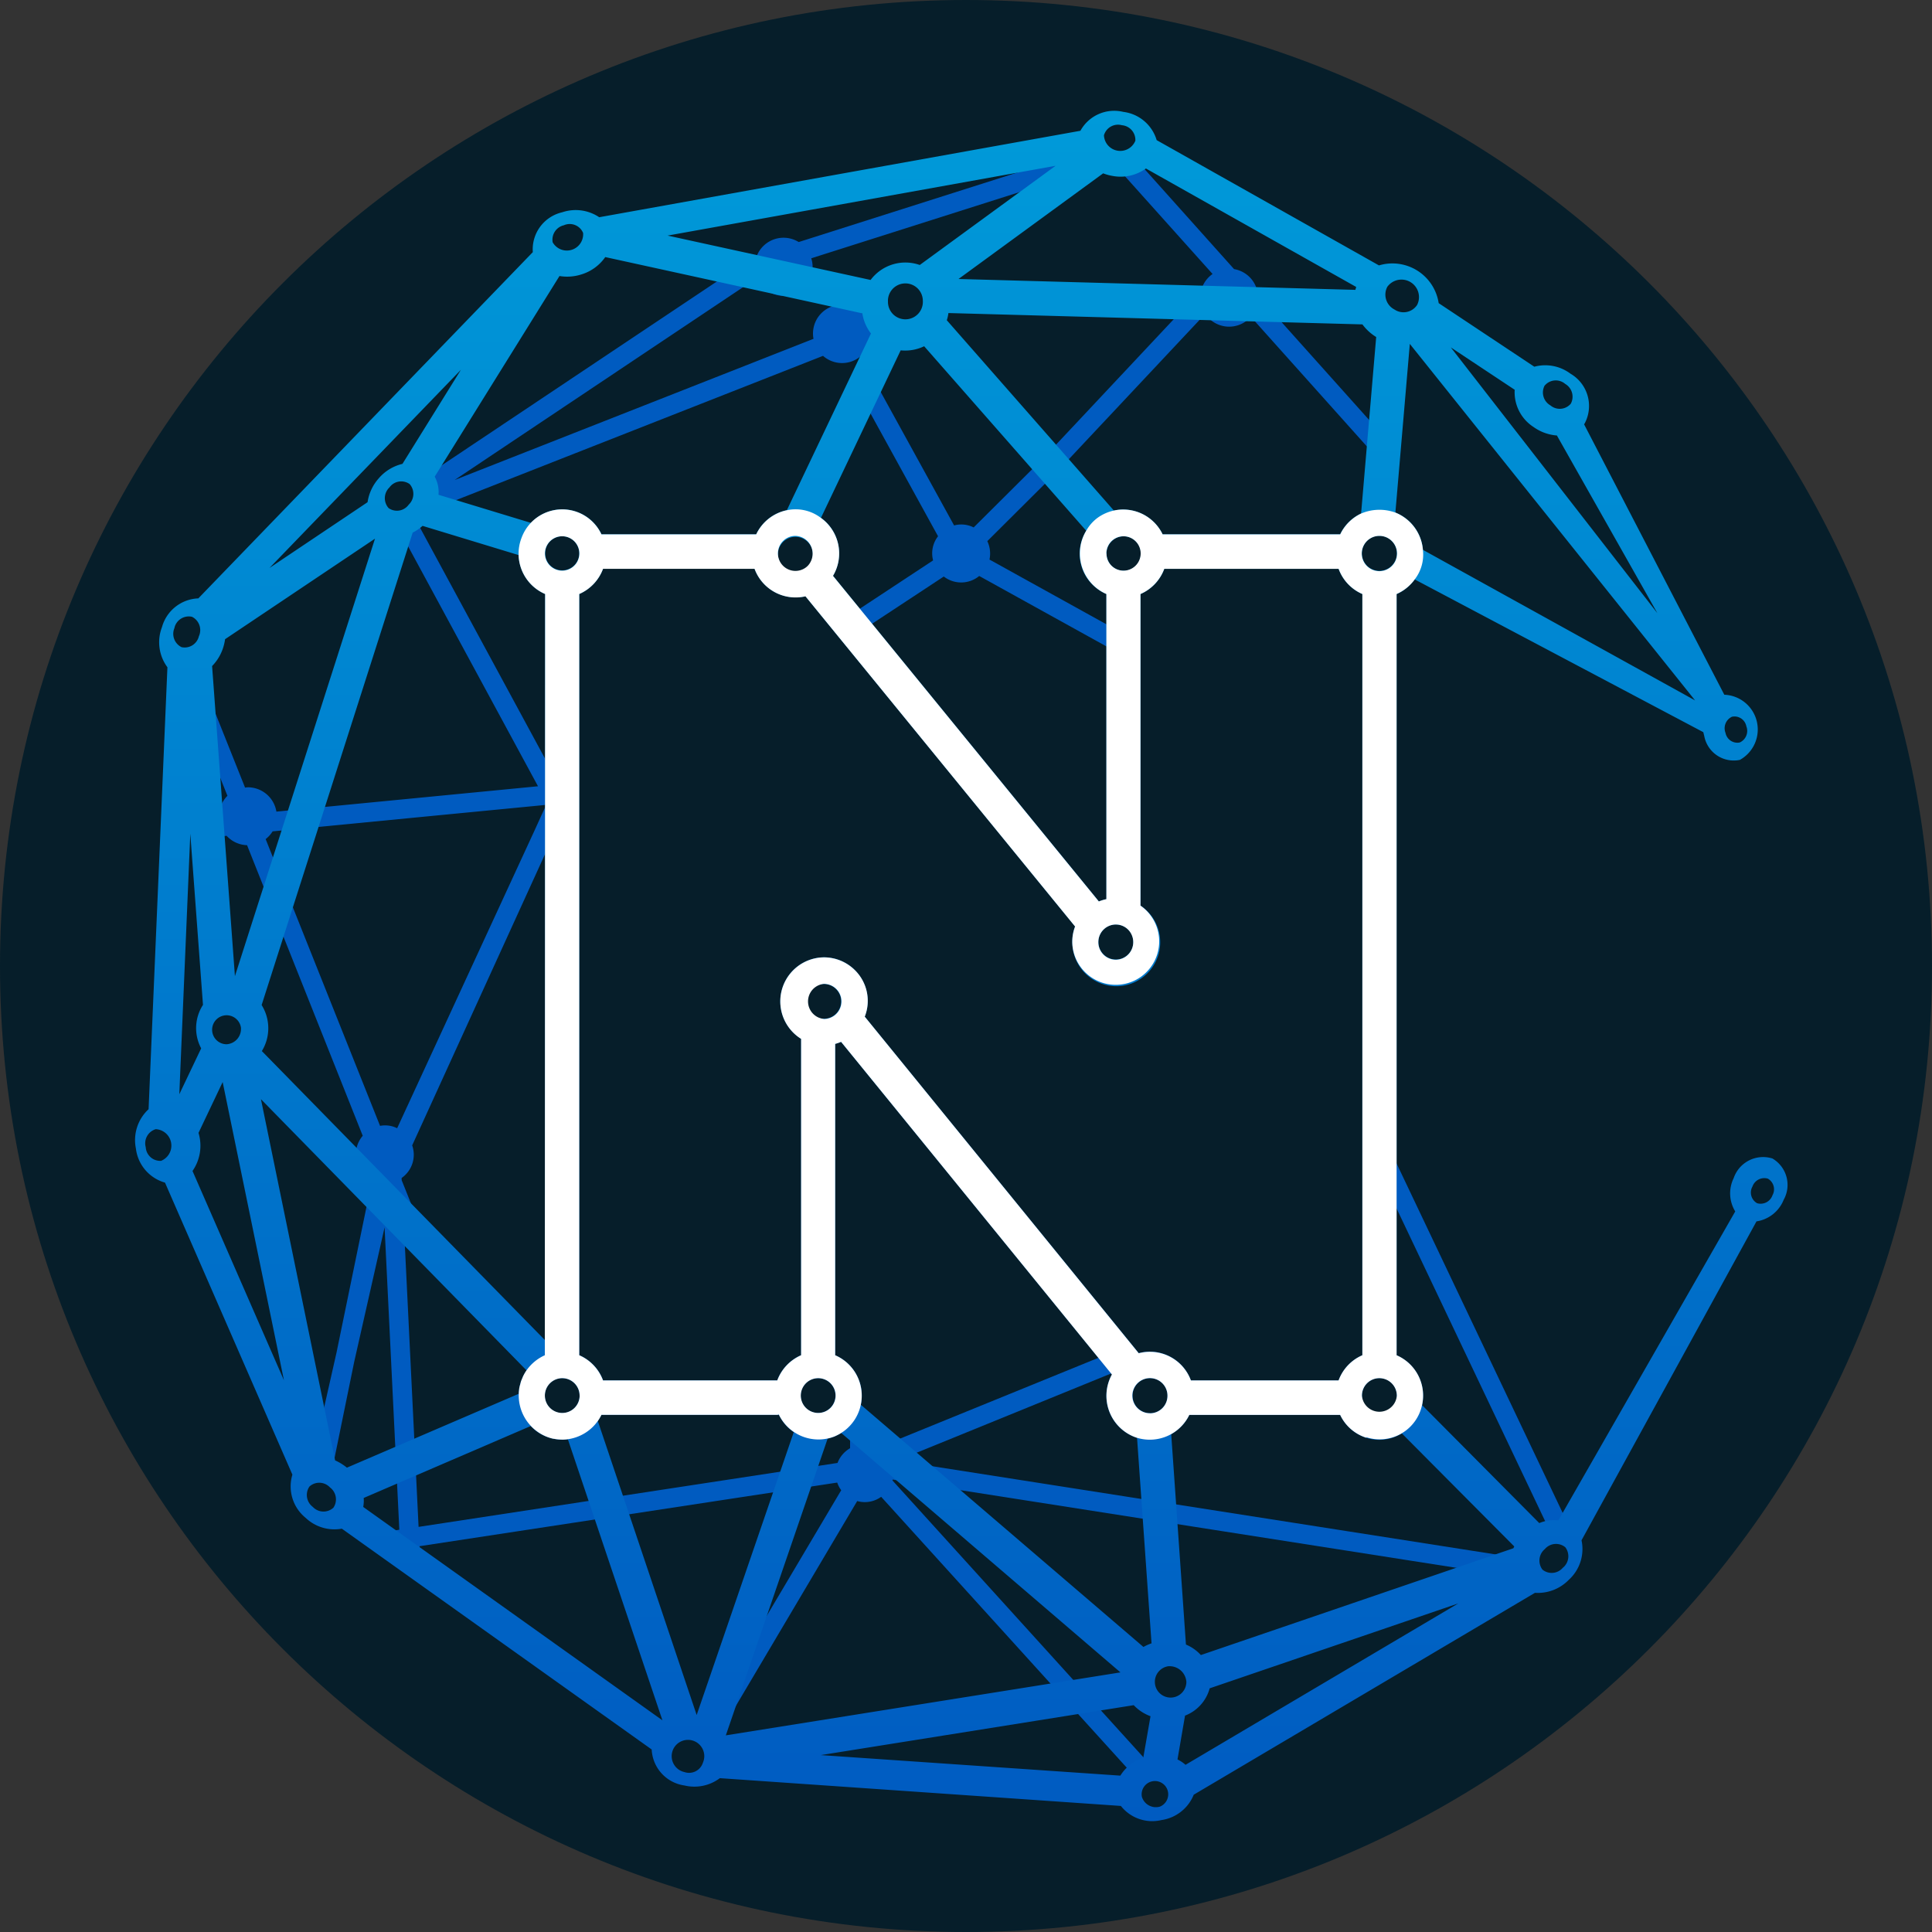
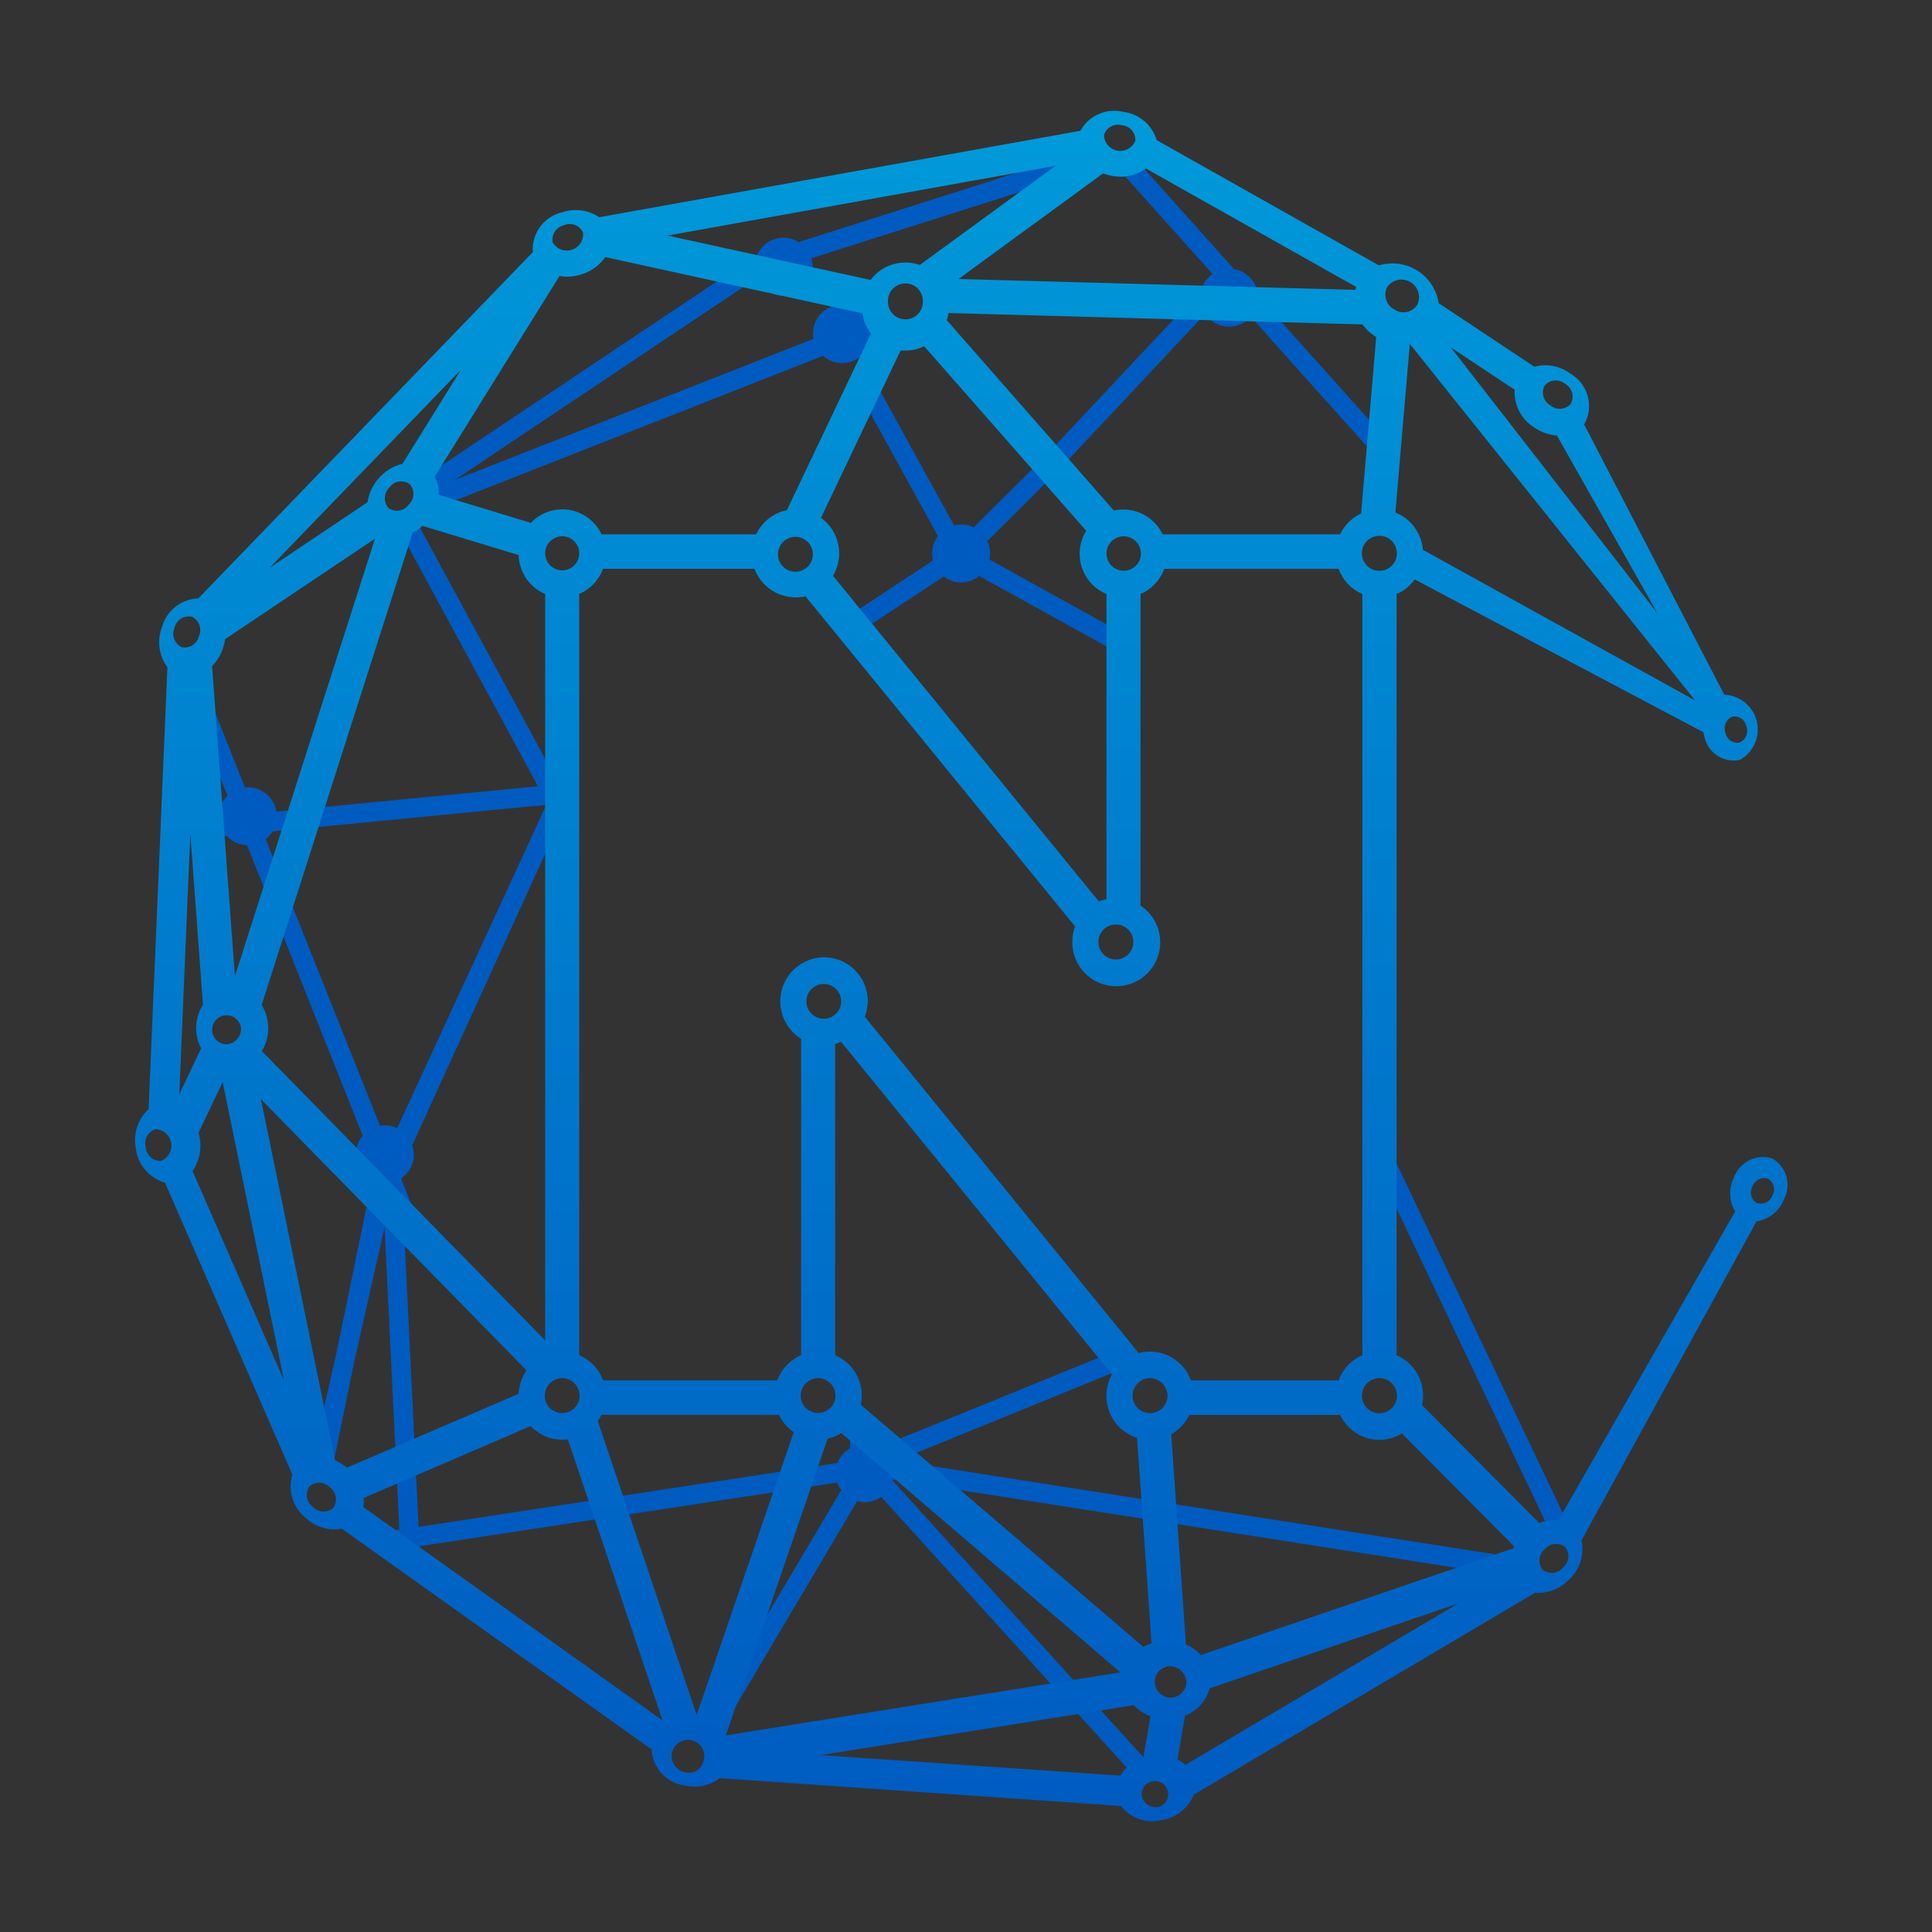
<svg xmlns="http://www.w3.org/2000/svg" width="32" height="32" fill="none">
  <rect width="100%" height="100%" fill="#333333" stroke="none" />
  <defs>
    <linearGradient id="ncash__a" x1="15.92" x2="15.92" y1="30.16" y2="1.84" gradientUnits="userSpaceOnUse">
      <stop stop-color="#005BC1" />
      <stop offset="1" stop-color="#009AD9" />
    </linearGradient>
  </defs>
-   <path fill="#061E2A" d="M16 32c8.837 0 16-7.163 16-16S24.837 0 16 0 0 7.163 0 16s7.163 16 16 16Z" />
  <path fill="#005BC0" d="m23.104 19.212-.289.137 2.858 6.016.29-.138-2.859-6.015ZM7.055 8.136l-.014.005.117.298 6.474-2.545a.476.476 0 0 0 .789-.31l.064-.025-.117-.298-.022.008a.477.477 0 0 0-.872.343L7.531 7.95l4.891-3.27-.044-.065.149-.047a.477.477 0 1 0 .91-.29l4.192-1.332-.097-.305-4.303 1.368a.477.477 0 0 0-.69.219l-.348.11.03.092-5.283 3.53.117.176Zm18.28 18.022.05-.316-10.527-1.648 3.843-1.566-.121-.296-4.038 1.645a.438.438 0 0 0-.297-.05l-.165-.182v.242a.479.479 0 0 0-.208.244L6.933 25.29l-.232-4.759.004.01.297-.12-.349-.873-.001-.037a.469.469 0 0 0 .175-.54l2.3-5.042.378-.82-.206-.096-.003-.026-.038.004L6.9 8.635l-.282.152 2.293 4.236-4.333.42a.48.48 0 0 0-.472-.403.473.473 0 0 0-.047.005l-.593-1.486-.198-.498-.298.118.797 2.002a.479.479 0 0 0-.14.339v.015l-.13.012.03.319.227-.022a.477.477 0 0 0 .338.155l1.916 4.813a.476.476 0 0 0 .194.755l-.082.18-.546 2.655-.371 1.643v.163l.313.064.351-1.717.503-2.226.244 5.008-.159.025.048.316.127-.02.01.19.319-.016-.01-.222 6.918-1.054a.475.475 0 0 0 .066.127l-2.392 4.035.276.164 2.381-4.02a.462.462 0 0 0 .397-.07l4.166 4.595.237-.215-4.216-4.651.003-.015 10.55 1.652ZM6.578 18.687a.444.444 0 0 0-.283-.039L4.4 13.898a.48.48 0 0 0 .115-.128l4.532-.439-.201.441-2.268 4.915ZM19.88 4.93c0 .05.01.1.025.147l-.142-.133-2.47 2.632-1.166 1.16a.454.454 0 0 0-.324-.033L14.487 6.31l-.28.154 1.33 2.418a.461.461 0 0 0-.082.4l-1.393.918.176.267 1.394-.918a.47.47 0 0 0 .587-.009l2.312 1.28.155-.28-2.297-1.272a.477.477 0 0 0-.036-.305l1.169-1.164 2.44-2.6a.477.477 0 0 0 .756.048L22.824 7.6l.239-.213L20.837 4.9a.478.478 0 0 0-.397-.443l-1.587-1.773-.239.214 1.47 1.64a.478.478 0 0 0-.204.391Z" />
  <path fill="url(#ncash__a)" d="M29.353 19.186a.507.507 0 0 1 .19.687.578.578 0 0 1-.45.357l-2.898 5.282a.688.688 0 0 1-.211.655.713.713 0 0 1-.56.215l-5.652 3.344a.681.681 0 0 1-.534.42.662.662 0 0 1-.673-.234l-6.642-.46a.703.703 0 0 1-.587.121.632.632 0 0 1-.542-.596L5.662 25.32a.693.693 0 0 1-.6-.18.67.67 0 0 1-.219-.715l-2.11-4.837a.669.669 0 0 1-.482-.565.696.696 0 0 1 .21-.651l.312-7.32a.695.695 0 0 1-.09-.665.649.649 0 0 1 .602-.476l5.54-5.735a.63.63 0 0 1 .487-.66.7.7 0 0 1 .613.082l7.97-1.432a.639.639 0 0 1 .71-.313.661.661 0 0 1 .553.468l3.682 2.075a.775.775 0 0 1 .989.625l1.584 1.053a.697.697 0 0 1 .6.116.618.618 0 0 1 .234.824l-.01.013 2.323 4.48a.576.576 0 0 1 .258 1.079.497.497 0 0 1-.59-.394l-.016-.065-4.78-2.53a.73.73 0 0 1-.3.243v12.608a.727.727 0 0 1 .422.825l1.941 1.954a.624.624 0 0 1 .316-.044l2.93-5.118a.572.572 0 0 1-.026-.551.515.515 0 0 1 .638-.327Zm.005.611a.203.203 0 0 0-.077-.275.208.208 0 0 0-.255.131.203.203 0 0 0 .077.276.208.208 0 0 0 .255-.132Zm-3.472 6.17a.246.246 0 0 0 .04-.34.243.243 0 0 0-.338.03.248.248 0 0 0-.04.341.242.242 0 0 0 .338-.032Zm-.82-.323.015-.03-1.862-1.872a.71.71 0 0 1-.756-.006.718.718 0 0 1-.265-.3h-2.5a.731.731 0 0 1-.299.319l.244 3.484a.696.696 0 0 1 .247.174l5.177-1.769Zm-5.43 3.587 4.517-2.673-4.117 1.406a.671.671 0 0 1-.408.452l-.125.726a.573.573 0 0 1 .133.089Zm-.423.692a.22.22 0 1 0-.3-.163.242.242 0 0 0 .3.163Zm-.657-.512a.689.689 0 0 1 .38-.296l.12-.689a.726.726 0 0 1-.278-.183l-5.183.827 4.961.34Zm-4.848-5.582-1.686 4.914 6.536-1.043-4.624-3.965a.727.727 0 0 1-.226.094Zm-2.169 4.577 1.608-4.685a.72.72 0 0 1-.245-.287h-2.94a.906.906 0 0 1-.06.103l1.637 4.869Zm-.2.946a.24.24 0 0 0 .303-.155.27.27 0 1 0-.302.155Zm-5.324-4.393 4.957 3.535-1.566-4.654a.722.722 0 0 1-.616-.22l-2.766 1.191a.56.56 0 0 1-.008.148h-.001Zm-.464-.77c.07.031.136.072.195.12l2.845-1.223a.736.736 0 0 1 .13-.388l-4.399-4.492 1.229 5.984Zm-.03.785a.247.247 0 0 0-.056-.338.242.242 0 0 0-.339-.015.247.247 0 0 0 .055.338.242.242 0 0 0 .339.015h.001Zm-2.332-5.578 1.514 3.466-1.015-4.94-.4.842a.732.732 0 0 1-.1.632Zm-.037-5.587-.182 4.315.362-.76a.71.71 0 0 1 .03-.72l-.21-2.835Zm-.26-3.413a.246.246 0 0 0 .115.323.242.242 0 0 0 .287-.18.246.246 0 0 0-.114-.323.244.244 0 0 0-.29.18h.002Zm1.1 6.634a.24.24 0 1 0-.239.266.253.253 0 0 0 .238-.266Zm-.3-6.29a.77.77 0 0 1-.179.292l.378 5.136 2.32-7.246-2.483 1.665a.832.832 0 0 1-.036.153Zm3.942-4.615-3.17 3.282 1.624-1.089a.764.764 0 0 1 .185-.395.744.744 0 0 1 .393-.24l.968-1.558ZM9.268 4.57 7.2 7.895a.53.53 0 0 1 .063.3l1.53.465a.717.717 0 0 1 1.17.19h2.562a.724.724 0 0 1 .508-.4l1.393-2.926a.732.732 0 0 1-.143-.334l-4.258-.932a.745.745 0 0 1-.401.289.77.77 0 0 1-.356.025Zm.076-.84a.245.245 0 0 0-.19.283.27.27 0 0 0 .504-.155.24.24 0 0 0-.314-.129Zm8.14-.984-6.426 1.156 3.362.735a.718.718 0 0 1 .814-.248l2.25-1.643Zm.788.125-2.396 1.75 6.573.18.014-.048-3.483-1.962a.717.717 0 0 1-.558.122.777.777 0 0 1-.15-.042Zm.31-.797a.242.242 0 0 0-.297.167.27.27 0 0 0 .52.09.244.244 0 0 0-.223-.257Zm4.212 3.508a.805.805 0 0 1-.228-.209l-6.857-.188a.625.625 0 0 1-.027.119l2.767 3.152a.725.725 0 0 1 .808.394h2.94a.728.728 0 0 1 .347-.345l.25-2.923Zm.052 3.293a.29.29 0 1 0 .002 0h-.002Zm.13-4.12a.277.277 0 0 0 .12.371.269.269 0 0 0 .377-.077.29.29 0 0 0-.498-.294Zm5.1 6.846-4.725-5.905-.239 2.793a.729.729 0 0 1 .456.618l4.508 2.494ZM25.09 6.457l-1.06-.703 3.422 4.403-1.665-2.944a.76.76 0 0 1-.386-.14.684.684 0 0 1-.313-.616h.002Zm.495-.073a.246.246 0 0 0 .094.33.24.24 0 0 0 .338-.027.245.245 0 0 0-.092-.328.24.24 0 0 0-.339.026l-.001-.001Zm-7.257 2.784a.284.284 0 0 0 .173.263.285.285 0 1 0-.174-.263Zm.155 6.144a.29.29 0 0 0-.29.291.288.288 0 1 0 .578 0 .288.288 0 0 0-.287-.29h-.001ZM14.708 4.983a.289.289 0 1 0 .577 0 .288.288 0 1 0-.578 0Zm.21.82-1.32 2.774a.726.726 0 0 1 .199.96l4.404 5.394a.729.729 0 0 1 .125-.038V9.839a.724.724 0 0 1-.335-1.048l-2.684-3.056a.728.728 0 0 1-.388.068Zm-2.032 3.365a.289.289 0 1 0 .577-.007.289.289 0 0 0-.577.007Zm-3.856 0a.282.282 0 1 0 .564-.007.282.282 0 0 0-.564.007Zm.281 13.658a.289.289 0 0 0-.287.291.288.288 0 1 0 .576 0 .29.29 0 0 0-.286-.29H9.31ZM6.45 8.074a.246.246 0 0 0-.013.342.24.24 0 0 0 .333-.058.245.245 0 0 0 .015-.34.24.24 0 0 0-.335.056Zm-2.117 8.572a.724.724 0 0 1 .004.763l4.693 4.792V9.839a.727.727 0 0 1-.44-.645L6.999 8.71a.755.755 0 0 1-.164.112l-2.501 7.823Zm14.714 5.741a.723.723 0 0 1 .678.477h2.447a.723.723 0 0 1 .393-.417V9.839a.724.724 0 0 1-.393-.417h-2.888a.73.73 0 0 1-.393.417V15a.728.728 0 1 1-1.13.604v-.002a.704.704 0 0 1 .046-.257l-4.466-5.469a.725.725 0 0 1-.843-.455h-2.51a.73.73 0 0 1-.394.417v12.608a.728.728 0 0 1 .395.417h2.885a.73.73 0 0 1 .395-.417v-5.24a.73.73 0 0 1 .374-1.35h.003a.726.726 0 0 1 .727.723.714.714 0 0 1-.05.26l4.538 5.573a.776.776 0 0 1 .186-.026Zm.313 5.21a.261.261 0 1 0 .29.261.278.278 0 0 0-.289-.26h-.001Zm-.6-4.48a.288.288 0 1 0 .577.002v-.002a.29.29 0 0 0-.29-.29.29.29 0 0 0-.288.29Zm-5.404-6.53a.288.288 0 0 0 .494.2.288.288 0 1 0-.494-.2Zm.196 6.24a.29.29 0 0 0-.29.29.288.288 0 1 0 .291-.29h-.001Zm.281-.38a.726.726 0 0 1 .425.82l4.681 4.012a.76.76 0 0 1 .134-.06l-.24-3.404a.73.73 0 0 1-.416-1.05l-4.486-5.509a.659.659 0 0 1-.098.034v5.157Zm9.303.669a.288.288 0 0 0-.288-.29.29.29 0 0 0-.29.291.29.29 0 0 0 .29.291.288.288 0 0 0 .289-.29l-.001-.002ZM2.668 19.227a.272.272 0 0 0-.089-.524.244.244 0 0 0-.165.299.24.24 0 0 0 .254.225Zm26.02-7.356a.21.21 0 0 0-.108.268.2.2 0 0 0 .235.159.21.21 0 0 0 .11-.268.2.2 0 0 0-.157-.159.2.2 0 0 0-.078 0h-.002Z" />
-   <path fill="#fff" d="M23.132 22.447V9.839a.731.731 0 0 0 .3-.242.67.67 0 0 0 .136-.49.73.73 0 0 0-.456-.617.773.773 0 0 0-.568.016.728.728 0 0 0-.346.345h-2.941a.725.725 0 0 0-1.074-.277.678.678 0 0 0-.192.217.732.732 0 0 0 .334 1.048v5.054a.727.727 0 0 0-.125.038l-4.403-5.393a.725.725 0 0 0-.2-.96.689.689 0 0 0-.564-.127.725.725 0 0 0-.508.4H9.962a.717.717 0 0 0-1.323.056.727.727 0 0 0 .39.932l-.005 12.608a.745.745 0 0 0-.303.25.714.714 0 0 0-.054.092c-.007.014-.012.029-.018.043-.008.018-.016.036-.022.055l-.01.04a.705.705 0 0 0-.017.07l-.002.021a.737.737 0 0 0 .427.766l.011.005c.04.017.08.03.122.04l.023.003a.688.688 0 0 0 .115.012l.019.001a.731.731 0 0 0 .647-.411h2.92c.01-.006.016-.007.02 0a.728.728 0 0 0 .93.354l.005-.003a.726.726 0 0 0 .436-.668.728.728 0 0 0-.44-.67V17.29a.659.659 0 0 0 .098-.034l4.486 5.51a.731.731 0 0 0 .417 1.049.728.728 0 0 0 .865-.38h2.498a.717.717 0 0 0 .436.379l-.001-.008a.718.718 0 0 0 .922-.535.727.727 0 0 0-.422-.824Zm-.286-13.571h.002a.292.292 0 1 1-.002 0Zm-4.238.006a.285.285 0 0 1 0 .57.282.282 0 0 1-.281-.284h-.002a.285.285 0 0 1 .283-.286Zm-.416 6.721a.29.29 0 0 1 .29-.29h.001a.287.287 0 0 1 .265.18.287.287 0 0 1 .022.11.29.29 0 0 1-.289.293.29.29 0 0 1-.289-.293Zm-5.017-6.727a.294.294 0 0 1 .203.497.29.29 0 1 1-.203-.497Zm-3.864.006a.285.285 0 0 1 0 .57.285.285 0 0 1 0-.57Zm.29 14.235a.288.288 0 1 1-.29-.29h.003a.287.287 0 0 1 .265.18.288.288 0 0 1 .021.11Zm4.239 0a.288.288 0 1 1-.288-.29h.001a.288.288 0 0 1 .287.29Zm-.194-6.24a.292.292 0 0 1 0-.581.291.291 0 0 1 0 .582Zm5.4 6.531a.291.291 0 0 1 .001-.582.29.29 0 0 1 .29.291v.002a.29.29 0 0 1-.291.29Zm3.125-.544h-2.446a.724.724 0 0 0-.864-.45l-4.538-5.575a.713.713 0 0 0-.164-.771.727.727 0 0 0-.514-.211h-.002a.73.73 0 0 0-.374 1.35v5.24a.732.732 0 0 0-.395.417H9.988a.728.728 0 0 0-.394-.417V9.839a.731.731 0 0 0 .394-.417h2.51a.724.724 0 0 0 .843.455l4.466 5.469a.708.708 0 0 0-.047.257v.002A.72.72 0 1 0 18.89 15V9.839a.73.73 0 0 0 .394-.417h2.888a.723.723 0 0 0 .393.417v12.608a.726.726 0 0 0-.394.417Zm.387.253a.288.288 0 0 1 .29-.29.29.29 0 0 1 .288.289v.001a.29.29 0 0 1-.578 0Z" />
</svg>